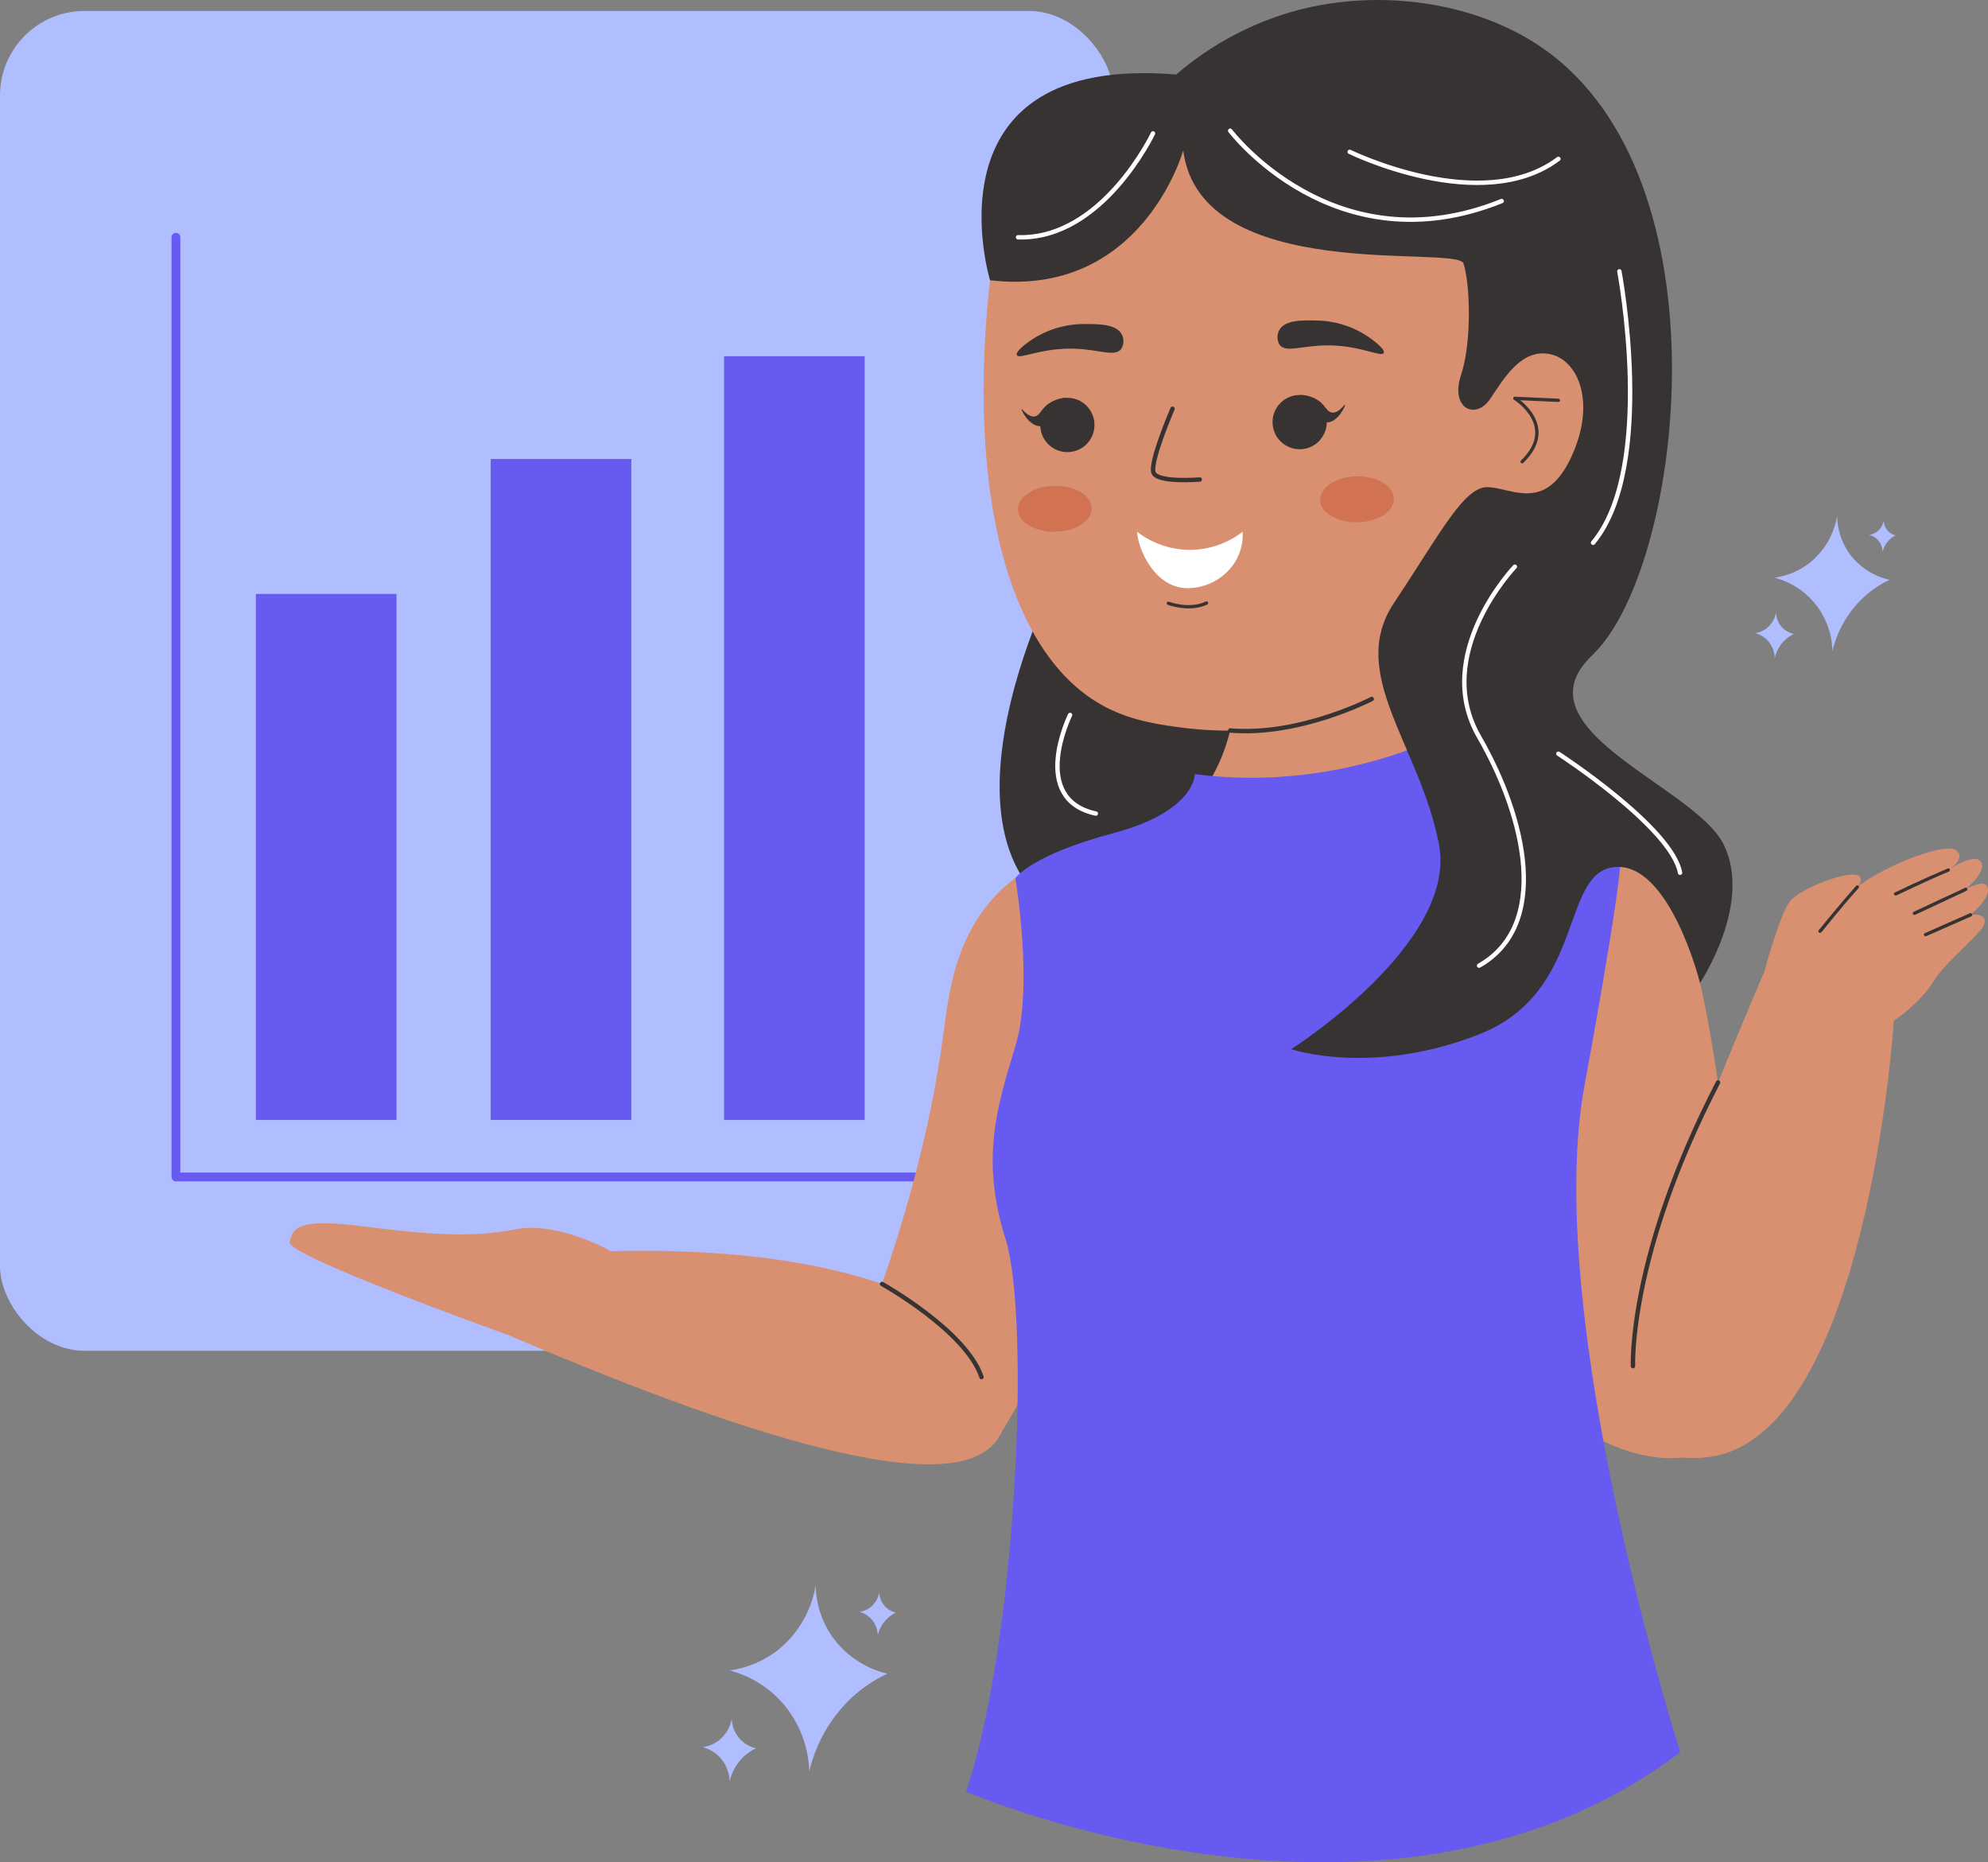
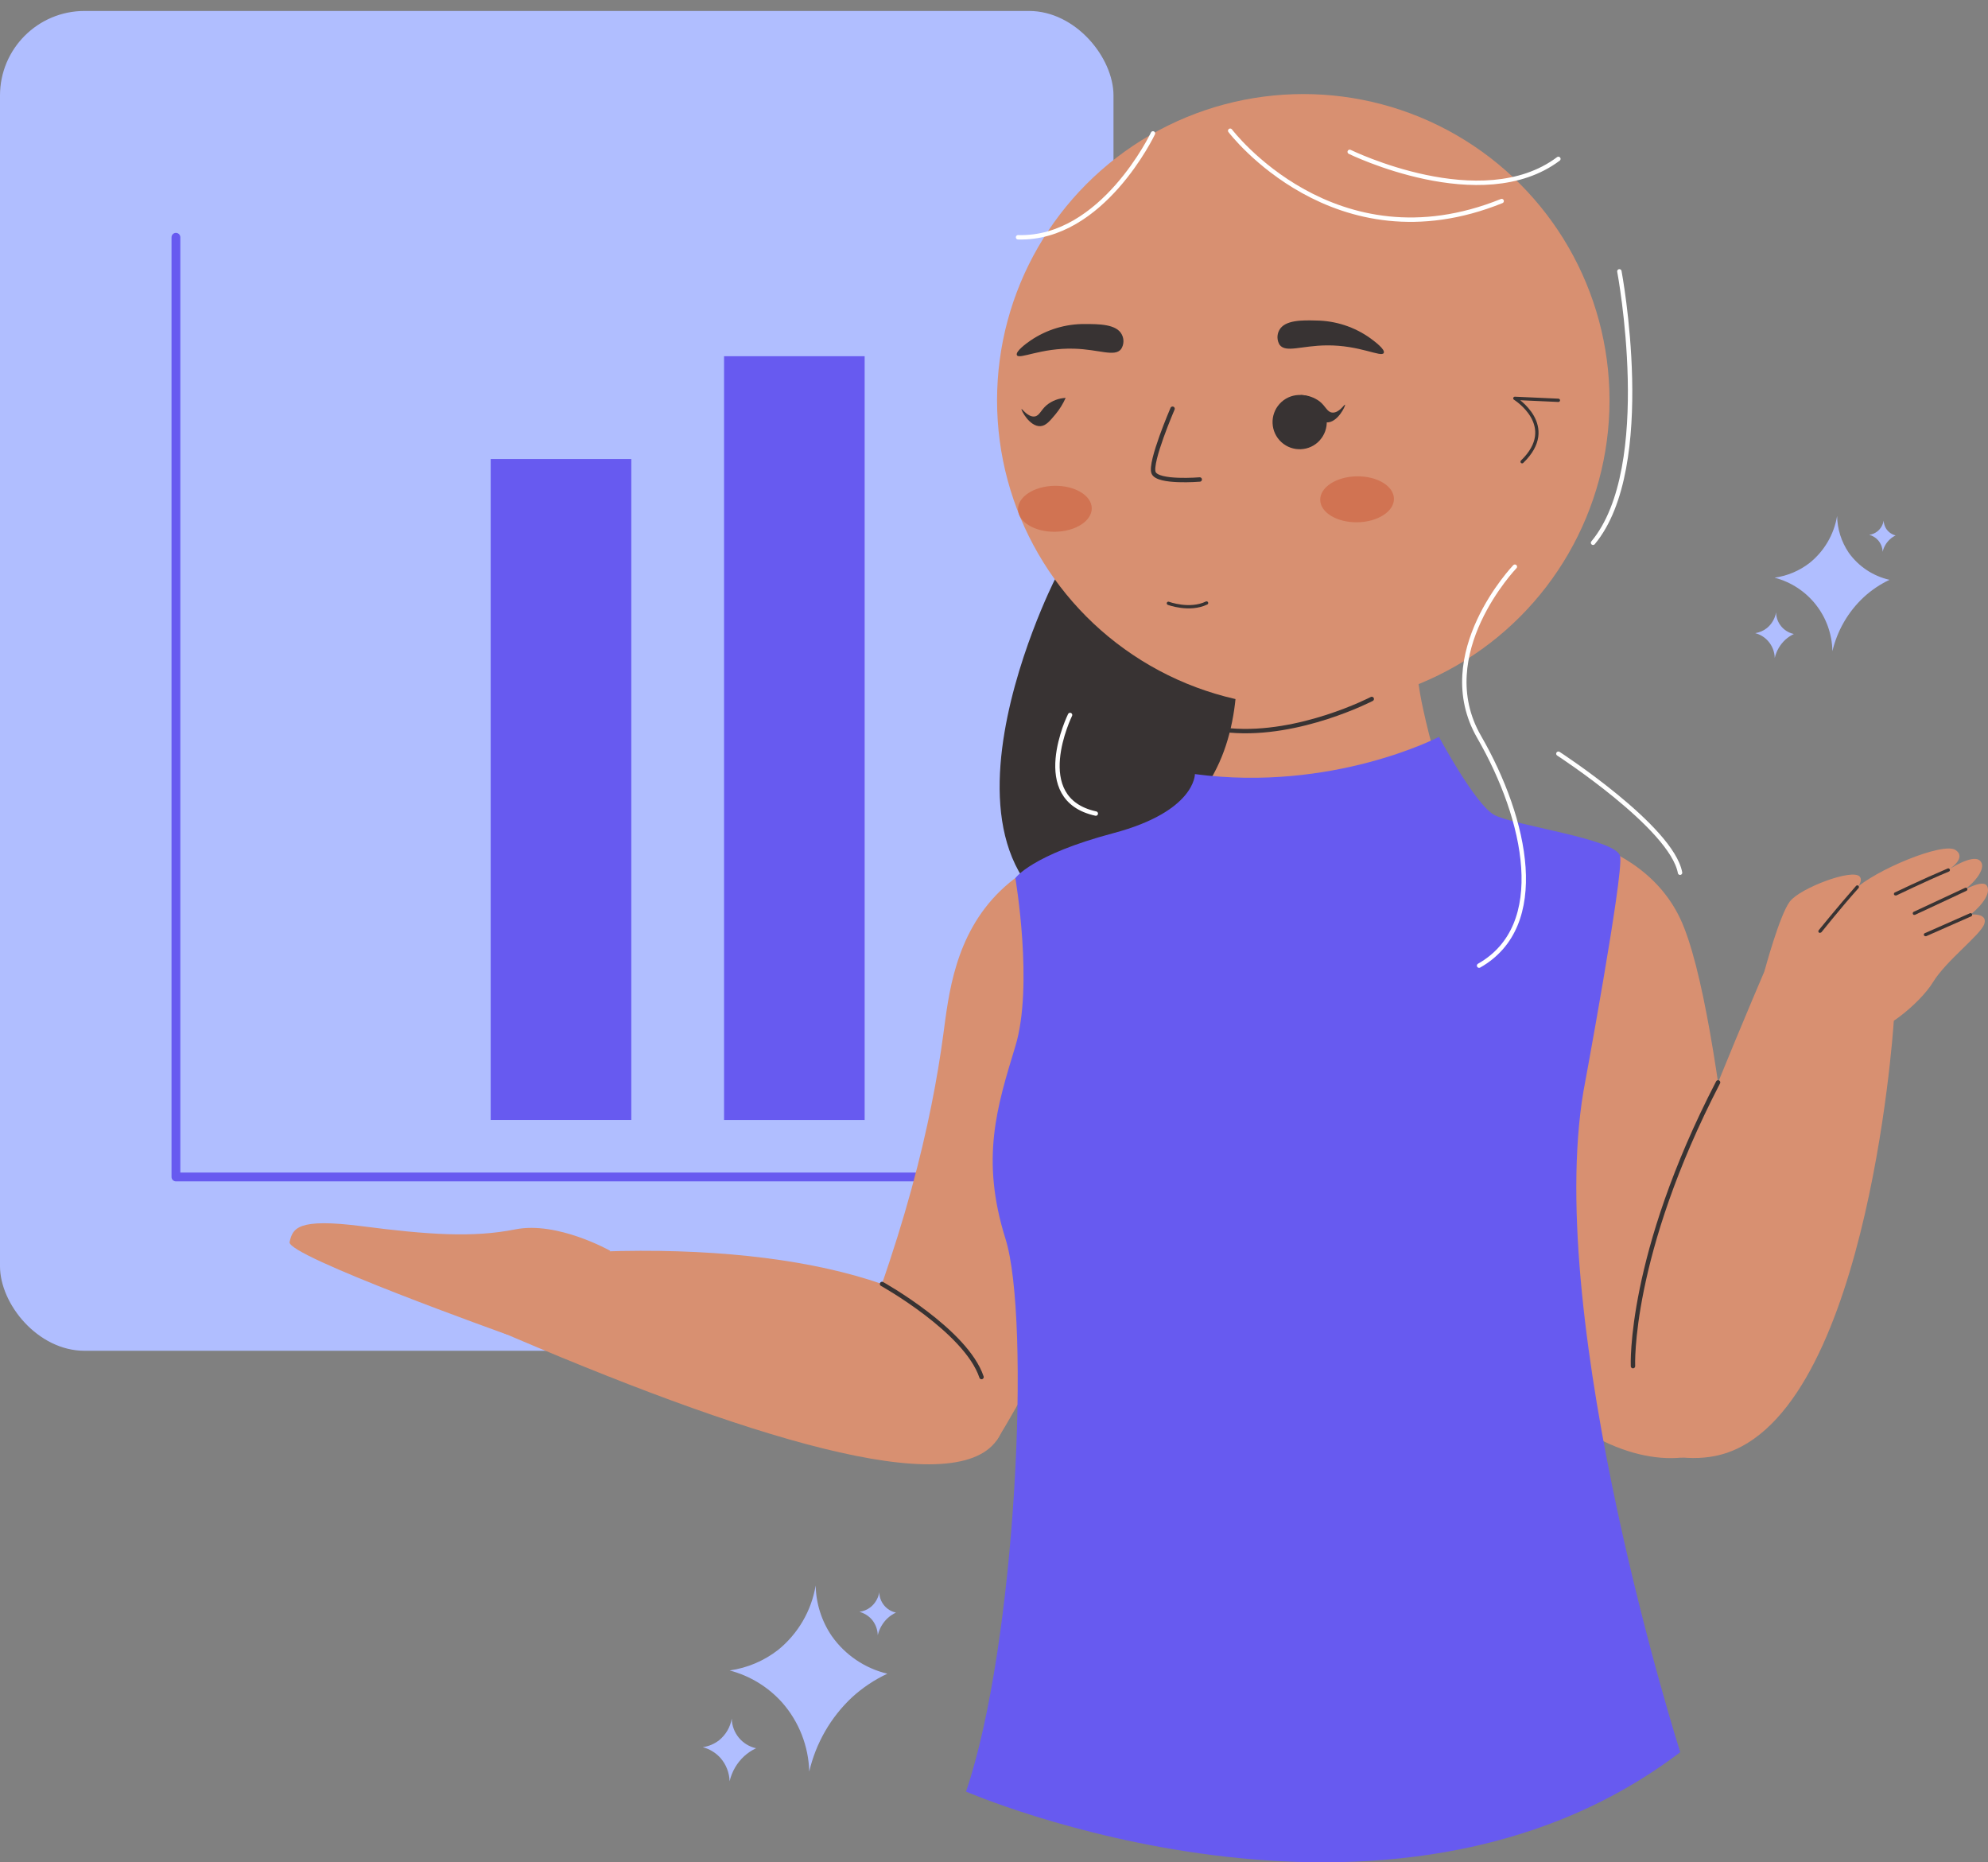
<svg xmlns="http://www.w3.org/2000/svg" id="Calque_2" data-name="Calque 2" viewBox="0 0 451.77 423.1">
  <rect x="0" y="0" width="451.77" height="423.1" fill="#808080" stroke="none" />
  <defs>
    <style>
      .cls-1 {
        stroke: #fff;
      }

      .cls-1, .cls-2, .cls-3, .cls-4 {
        fill: none;
        stroke-linecap: round;
        stroke-linejoin: round;
      }

      .cls-2, .cls-3 {
        stroke: #383333;
      }

      .cls-3 {
        stroke-width: .75px;
      }

      .cls-5 {
        fill: #675af0;
      }

      .cls-6 {
        fill: #fff;
      }

      .cls-7 {
        fill: #d89071;
      }

      .cls-8 {
        fill: #b0beff;
      }

      .cls-9 {
        fill: #d17352;
      }

      .cls-10, .cls-11 {
        fill: #383333;
      }

      .cls-4 {
        stroke: #675af0;
        stroke-width: 2px;
      }

      .cls-11 {
        fill-rule: evenodd;
      }
    </style>
  </defs>
  <g id="Calque_1-2" data-name="Calque 1">
    <g>
      <rect class="cls-8" y="2.49" width="253.04" height="304.4" rx="19.21" ry="19.21" />
      <polyline class="cls-4" points="39.98 53.91 39.98 267.4 224 267.4" />
-       <rect class="cls-5" x="58.15" y="134.94" width="31.95" height="119.51" />
      <rect class="cls-5" x="111.51" y="104.28" width="31.95" height="150.16" />
      <rect class="cls-5" x="164.54" y="80.93" width="31.95" height="173.52" />
      <path class="cls-10" d="M239.73,131.63s-38.23,75.3,18.68,81.8c56.91,6.5,62.26-75.33,53.32-89.56-8.94-14.23-72,7.76-72,7.76Z" />
      <circle class="cls-7" cx="296.17" cy="90.96" r="69.59" />
      <path class="cls-7" d="M280.39,141.23c1.44,11.53,1.63,28.44-8.63,40.5-10.08,11.86-21.1,8.1-31.43,16.15-22.14,17.24-6.06,61.28-5.51,119.68,.2,30.02-3.56,59.94-11.18,88.98,49.71,18.41,104.69,16.34,152.87-5.75-5.39-16.48-9.19-33.44-11.33-50.64-9.75-78.6,17.86-144.52-5.11-157.83-8.09-4.7-18.55-.38-27.71-10.1-5.64-6.01-7.28-13.67-8.95-21.09-2.03-9.13-2.35-18.55-.94-27.79l-42.07,7.88Z" />
-       <path class="cls-7" d="M226.58,51.79c-8.19,51.81,0,96.12,24.77,108.91,6.22,3.22,12.7,4.03,17.93,4.7,34.2,4.04,61.06-13.3,71.96-21.38,0-.05-27.86-181.21-114.66-92.23Z" />
      <path class="cls-7" d="M339.39,84.81c.74-.73,4.81-4.56,10.65-4.14,.85,.07,4.24,.32,6.58,2.45,5.93,5.56,3.66,23.08-6.58,27.59-5.74,2.52-11.82,0-13.87-.94l3.22-24.96Z" />
      <path class="cls-3" d="M354.14,90.95l-9.89-.45s10.07,6.26,1.65,14.4" />
      <path class="cls-10" d="M311.44,76.87c-3.61-2.6-7.94-4.01-12.38-4.05-3.02-.08-7.09-.17-8.35,2.19-.57,1.04-.54,2.32,.08,3.33,1.41,1.88,4.96,.18,10.7,.13,7.52-.08,12.47,2.82,12.97,1.71,.37-.79-2.06-2.6-3.02-3.31Z" />
      <path class="cls-10" d="M234.16,77.38c3.67-2.5,8.02-3.82,12.46-3.76,3.02,0,7.1,0,8.3,2.36,.56,1.05,.5,2.32-.14,3.32-1.46,1.88-4.97,.08-10.71-.08-7.52-.22-12.52,2.55-12.99,1.46-.35-.84,2.12-2.64,3.08-3.3Z" />
      <path class="cls-2" d="M266.46,92.86s-5.27,12.22-4.31,14.55,10.49,1.53,10.49,1.53" />
      <path class="cls-3" d="M265.52,137.07s4.79,1.8,8.67-.07" />
      <ellipse class="cls-9" cx="308.4" cy="113.44" rx="8.38" ry="5.22" transform="translate(-1.9 5.29) rotate(-.98)" />
      <ellipse class="cls-9" cx="239.72" cy="115.59" rx="8.38" ry="5.22" transform="translate(-1.94 4.12) rotate(-.98)" />
-       <path class="cls-6" d="M258.41,120.81c7.05,5.48,16.92,5.48,23.98,0,.41,6.91-5.18,12.49-11.99,12.81-8,.37-11.86-9.05-11.99-12.81Z" />
      <path class="cls-7" d="M262.94,190.55c-9.69-.08-24.85,1.41-35.62,11.85-10.41,10.09-11.75,23.72-12.95,32.59-2.6,19.36-8.71,47.01-24.28,83.23l36.42,8.99s51.12-80.92,36.41-136.65Z" />
      <path class="cls-7" d="M111.51,301.6c58.11,25.16,105.12,39.63,115.02,25.6,3.48-4.95,1.31-11.93,.8-13.59-6.31-20.26-43-30.92-90.62-29.27l-25.2,17.25Z" />
      <path class="cls-7" d="M115.27,303.22s-50.17-17.92-49.46-21.03,1.68-5.51,16.54-3.59,25.16,2.63,34.74,.71,21.57,4.86,21.57,4.86c0,0-9.17,18.27-23.39,19.05Z" />
      <path class="cls-2" d="M311.73,158.8s-16.37,8.51-32.17,7.16" />
      <path class="cls-7" d="M341.24,187.95s30.33-.73,40.55,20.68,15.98,108.3,15.98,108.3c-1.44,6.22-4.43,9.21-6.06,10.55-8.24,6.67-23.94,4.64-37.56-6.71-4.3-44.28-8.6-88.56-12.91-132.82Z" />
      <path class="cls-7" d="M401.51,219.39c-3.95,9.23-9.77,23.06-16.52,40.03-18.49,46.48-21.15,59.03-15.11,66.07,4.7,5.5,13.74,6.53,19.84,5.31,34.05-6.73,40.43-95.17,40.64-98.86-8.05-7.12-18.15-11.51-28.85-12.55h0Z" />
      <path class="cls-5" d="M327.01,167.41s-24.13,12.62-55.47,8.46c0,0,.16,8.46-18.53,13.42s-22.27,10.22-22.27,10.22c0,0,4.18,24.45,0,38.19s-7.96,25.56-2.24,43.77c5.73,18.21,2.53,91.7-8.97,125.57,0,0,95.85,41.53,162.3-8.95,0,0-30.95-97.11-21.99-150.16,0,0,9.2-49.46,8.33-53.42s-24.35-6.96-28.67-9.4-12.49-17.69-12.49-17.69Z" />
      <path class="cls-7" d="M400.98,220.63s3.43-12.81,5.78-15.84,14.18-7.52,15.85-5.64-5.03,7-7.79,10.51-3.84,12.98-3.84,12.98c0,0-8.89,2.45-10.01-2Z" />
-       <path class="cls-10" d="M268.89,34.18s-9.36,33.56-43.91,29.49c0,0-15.67-51.53,42.31-46.74,8.06-6.95,17.6-11.98,27.9-14.7,18.66-4.82,40.21-1.77,55.27,8.63,42.68,29.46,31.97,117.05,11.99,137.38-1.53,1.56-4.78,4.43-4.99,8.68-.67,13.1,28.69,23.81,34.22,34.9,6.7,13.45-5.35,31.5-5.35,31.5,0,0-6.87-27.47-19.38-26.33s-6.41,28.44-30.86,38.02c-24.45,9.58-42.67,3.36-42.67,3.36,0,0,37.91-24.07,33.58-46.56s-20.93-38.74-10.23-54.81c10.7-16.08,15.98-26.58,21.43-26.33s12.96,5.72,18.8-6.69c5.85-12.41,1.66-22.16-4.7-23.51-6.37-1.34-10.27,5.04-13.6,10.07s-9.23,2.31-6.68-5.36,2-21,.56-25.32c-1.44-4.32-59.75,5.02-63.69-25.68Z" />
      <path class="cls-2" d="M371.09,310.38s-1.09-25.03,19.34-64.47" />
      <path class="cls-2" d="M200.44,291.71s19.07,10.61,22.61,21.15" />
      <path class="cls-1" d="M279.56,29.7s23.69,31.32,61.69,15.98" />
      <path class="cls-1" d="M306.72,34.5s29.99,14.7,47.42,1.6" />
      <path class="cls-1" d="M262.01,30.31s-11.45,24.16-30.66,23.6" />
      <path class="cls-1" d="M344.25,128.75s-18.99,19.81-8.13,38.66c10.86,18.85,15.98,42.94,0,51.98" />
      <path class="cls-1" d="M354.14,171.24s25.74,16.71,27.65,27.04" />
      <path class="cls-1" d="M368,61.65s8.4,44.42-5.98,61.67" />
      <path class="cls-1" d="M243.17,162.44s-9.4,19.07,5.85,22.4" />
      <path class="cls-11" d="M299.91,100.05c-2.29,2.52-6.19,2.7-8.71,.41-2.52-2.29-2.7-6.19-.41-8.71s6.19-2.7,8.71-.41c0,0,0,0,0,0,2.51,2.3,2.69,6.19,.4,8.71Z" />
      <path class="cls-11" d="M305.64,91.94c-.13-.11-1.37,1.97-2.92,1.79-1.15-.13-1.42-1.39-2.82-2.52-1.25-.94-2.76-1.45-4.33-1.47,.63,1.32,1.45,2.55,2.43,3.64,1.38,1.55,2.28,2.56,3.51,2.59,2.46,.08,4.32-3.82,4.14-4.02Z" />
-       <path class="cls-11" d="M246.87,100.96c-2.44,2.38-6.34,2.34-8.72-.1-2.38-2.44-2.34-6.34,.1-8.72,2.44-2.38,6.34-2.34,8.72,.1,0,0,0,0,0,0,2.37,2.44,2.32,6.33-.1,8.72Z" />
      <path class="cls-11" d="M232.14,92.94c.13-.12,1.44,1.88,2.98,1.68,1.14-.17,1.37-1.44,2.77-2.61,1.22-.97,2.72-1.54,4.28-1.61-.6,1.34-1.37,2.59-2.3,3.71-1.34,1.6-2.19,2.62-3.42,2.71-2.49,.16-4.48-3.74-4.31-3.88Z" />
      <path class="cls-8" d="M201.67,380.25c-2.94,1.37-5.66,3.19-8.06,5.38-4.83,4.53-8.21,10.4-9.71,16.86-.16-5.77-2.32-11.3-6.12-15.64-3.18-3.57-7.35-6.12-11.97-7.33,4.01-.57,7.79-2.17,10.99-4.65,4.55-3.68,7.59-8.89,8.56-14.66,.08,4.11,1.35,8.1,3.66,11.49,3.03,4.3,7.53,7.34,12.64,8.56h0Z" />
      <path class="cls-8" d="M171.81,397.2c-1,.46-1.91,1.08-2.72,1.82-1.64,1.52-2.78,3.5-3.29,5.68-.06-1.95-.78-3.81-2.06-5.28-1.07-1.2-2.48-2.06-4.04-2.47,1.35-.19,2.63-.73,3.71-1.57,1.53-1.24,2.56-3,2.88-4.94,.06,3.26,2.34,6.05,5.52,6.75h0Z" />
      <path class="cls-8" d="M203.59,366.38c-.68,.32-1.31,.74-1.86,1.24-1.12,1.04-1.9,2.4-2.26,3.88-.04-1.33-.53-2.6-1.4-3.61-.74-.81-1.7-1.4-2.76-1.69,.93-.13,1.8-.5,2.54-1.07,1.04-.85,1.74-2.05,1.97-3.38,.03,2.23,1.6,4.15,3.78,4.62Z" />
      <path class="cls-8" d="M429.39,131.73c-2.15,1.02-4.12,2.35-5.87,3.96-3.53,3.29-6,7.56-7.11,12.26-.13-7.89-5.51-14.72-13.14-16.7,2.91-.41,5.67-1.57,7.99-3.38,3.31-2.67,5.52-6.46,6.22-10.65,.05,2.98,.97,5.88,2.64,8.35,2.23,3.12,5.52,5.31,9.26,6.16h0Z" />
      <path class="cls-8" d="M407.67,144.03c-.72,.34-1.38,.79-1.97,1.32-1.19,1.11-2.03,2.55-2.39,4.13-.04-1.41-.57-2.77-1.51-3.83-.77-.88-1.8-1.51-2.93-1.8,.96-.15,1.87-.54,2.64-1.14,1.11-.9,1.86-2.18,2.1-3.59,.03,2.35,1.67,4.38,3.96,4.9h.09Z" />
      <path class="cls-8" d="M430.78,121.65c-.48,.23-.93,.53-1.32,.9-.82,.76-1.39,1.74-1.64,2.83-.02-.97-.39-1.91-1.03-2.64-.53-.6-1.23-1.03-2.01-1.23,.67-.09,1.31-.36,1.85-.78,.76-.61,1.27-1.49,1.43-2.46,.02,.69,.24,1.36,.62,1.93,.5,.72,1.25,1.24,2.1,1.45h0Z" />
      <path class="cls-7" d="M408.94,217.95s9.18,15.88,13.55,16.85,13.76-6.7,16.79-11.67,10.92-10.79,11.67-13.28-3.13-2.06-3.13-2.06c3.13-2.59,4.62-5.17,3.67-6.59s-5.29,1.08-5.29,1.08c2.67-1.8,5.48-5.35,3.67-6.8s-7.13,2.16-7.13,2.16c0,0,4.42-2.7,1.62-4.54s-18.26,4.55-23,9.08-12.42,15.77-12.42,15.77h0Z" />
      <path class="cls-10" d="M430.42,203.26c-.09-.19,0-.41,.18-.5,.09-.03,6.16-2.96,12-5.44,.19-.08,.41,0,.49,.2,.08,.19,0,.41-.2,.49-5.82,2.43-11.88,5.43-11.94,5.43-.05,0-.11,0-.16,0-.15,.02-.29-.05-.37-.18Z" />
      <path class="cls-10" d="M435.04,207.88c-.14,0-.27-.08-.33-.21-.09-.19-.02-.42,.17-.51l11.68-5.45c.19-.09,.41,0,.5,.18,.08,.19,0,.41-.19,.5l-11.67,5.45c-.05,.01-.11,.01-.16,0v.04Z" />
      <path class="cls-10" d="M437.56,212.7c-.14,0-.27-.07-.34-.19,0,0,0-.01,0-.02-.08-.19,0-.41,.2-.48l10.26-4.53c.17-.06,.36,.01,.45,.17,.1,.18,.04,.41-.14,.52l-10.27,4.53h-.15s0,0,0,0Z" />
      <path class="cls-10" d="M413.35,211.87c-.16-.13-.18-.37-.05-.53,.07-.07,4.29-5.32,8.49-10.07,.14-.15,.37-.17,.53-.03,.15,.14,.17,.37,.03,.53-4.21,4.7-8.39,10.01-8.44,10.04-.04,.03-.09,.05-.14,.07-.13,.08-.29,.08-.41,0Z" />
    </g>
  </g>
</svg>